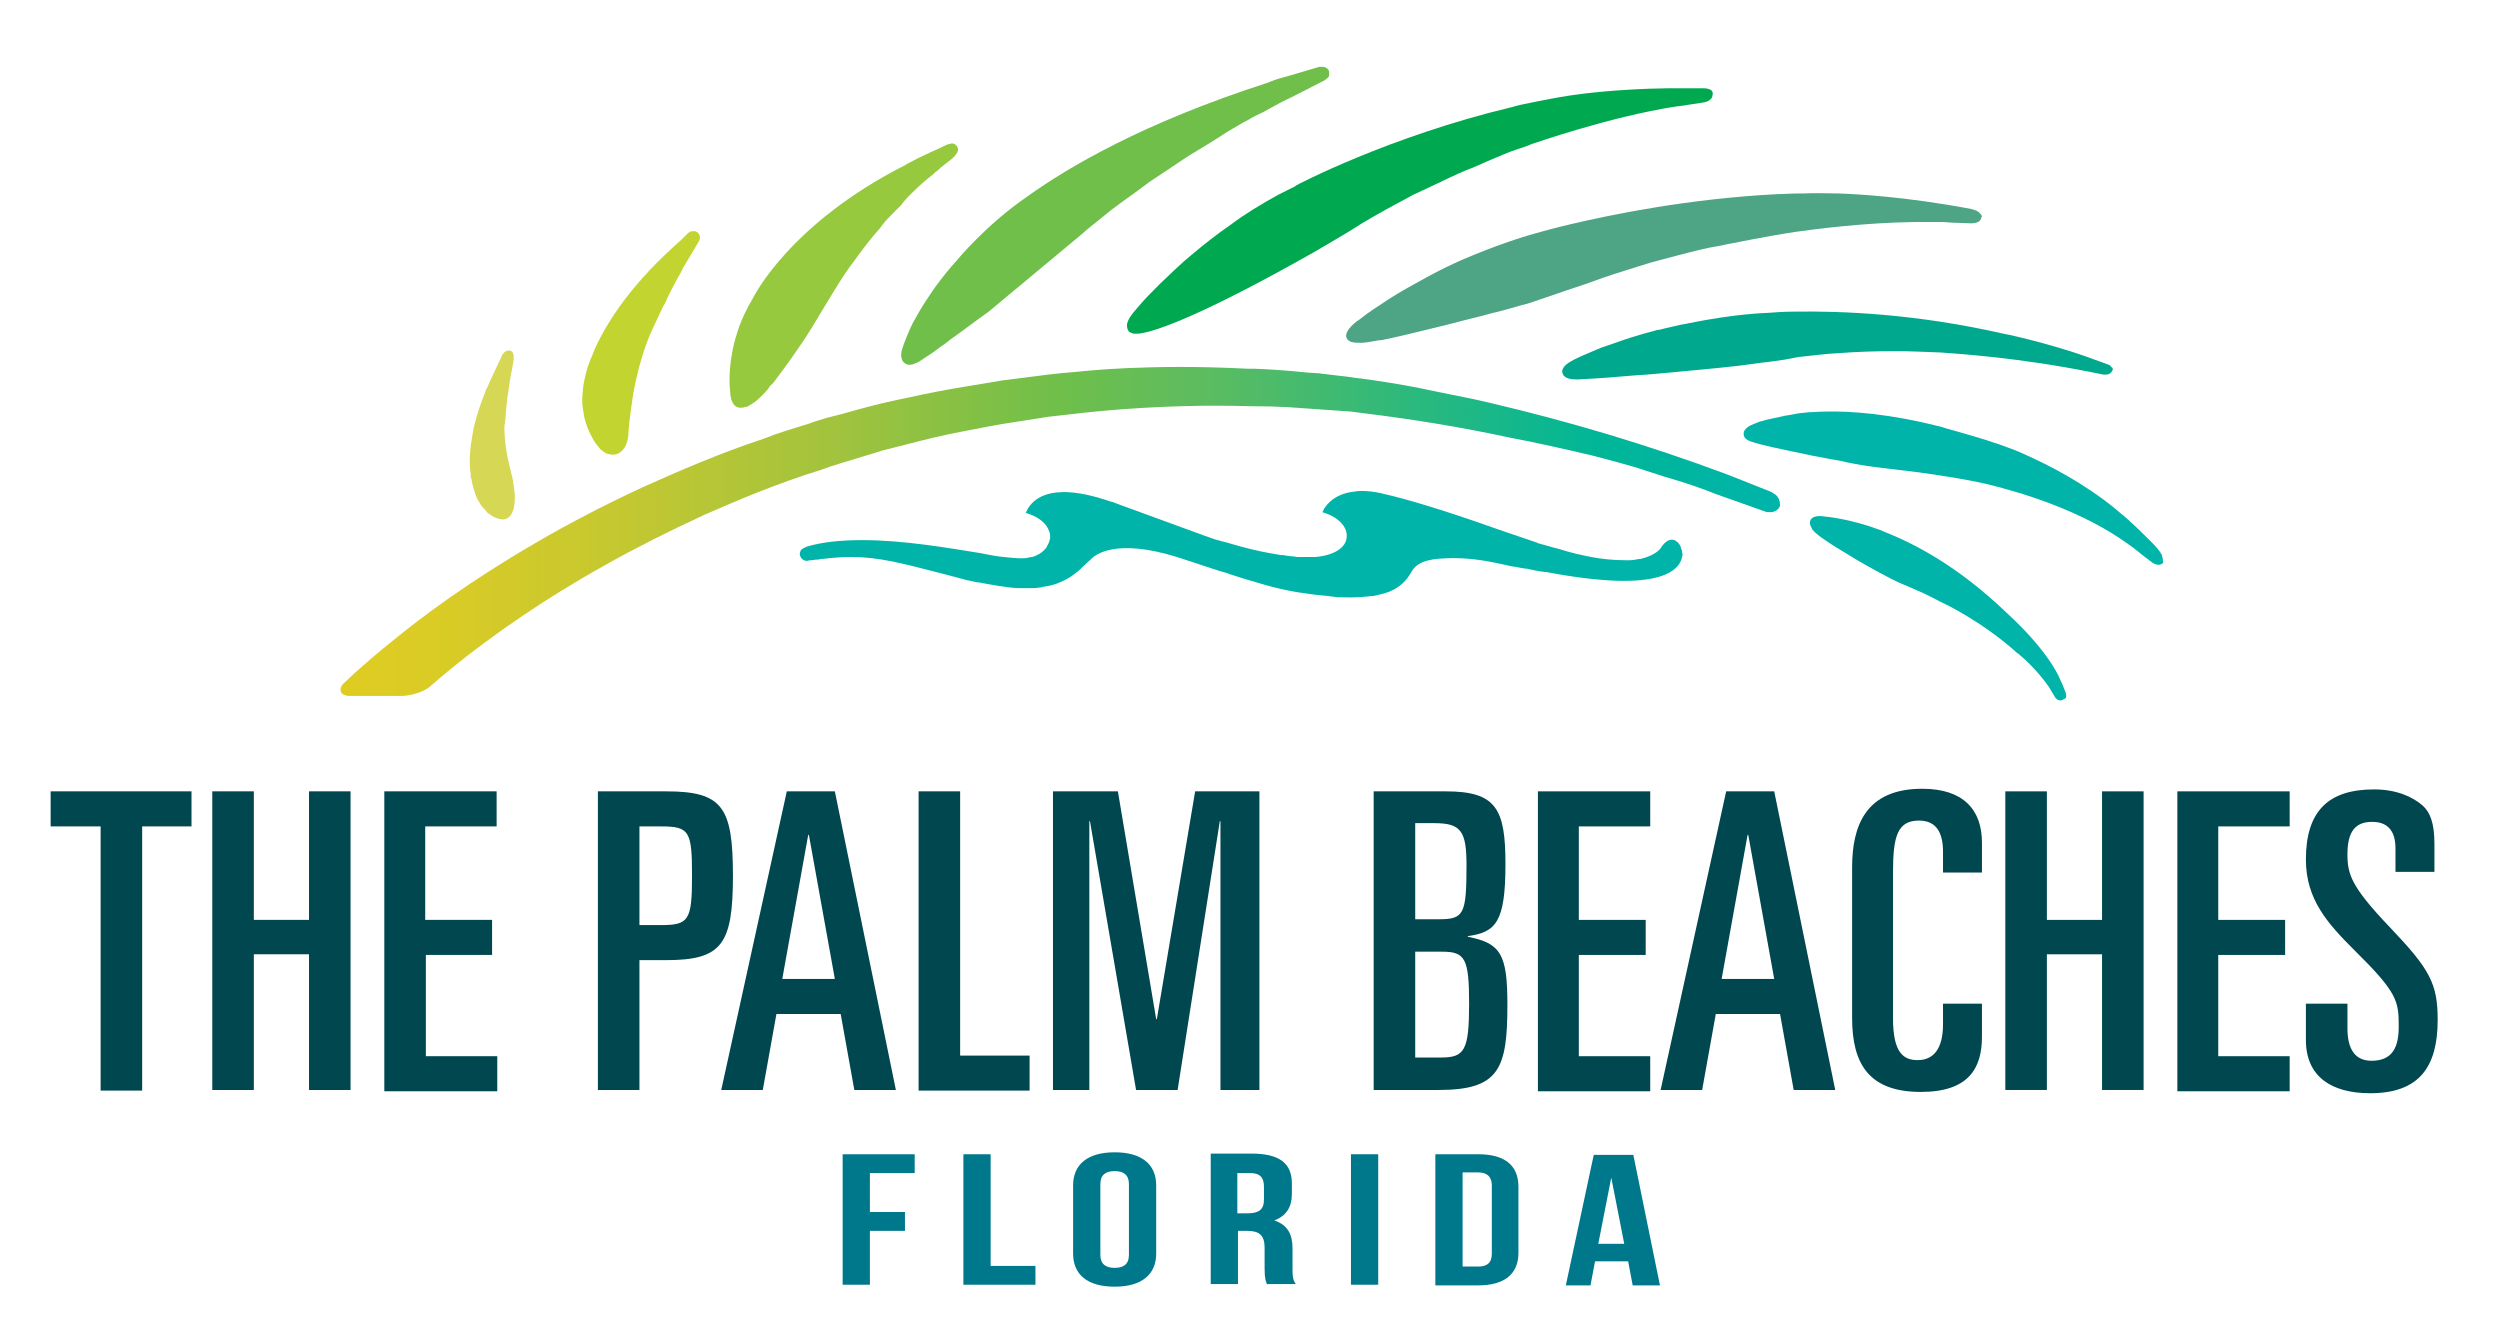
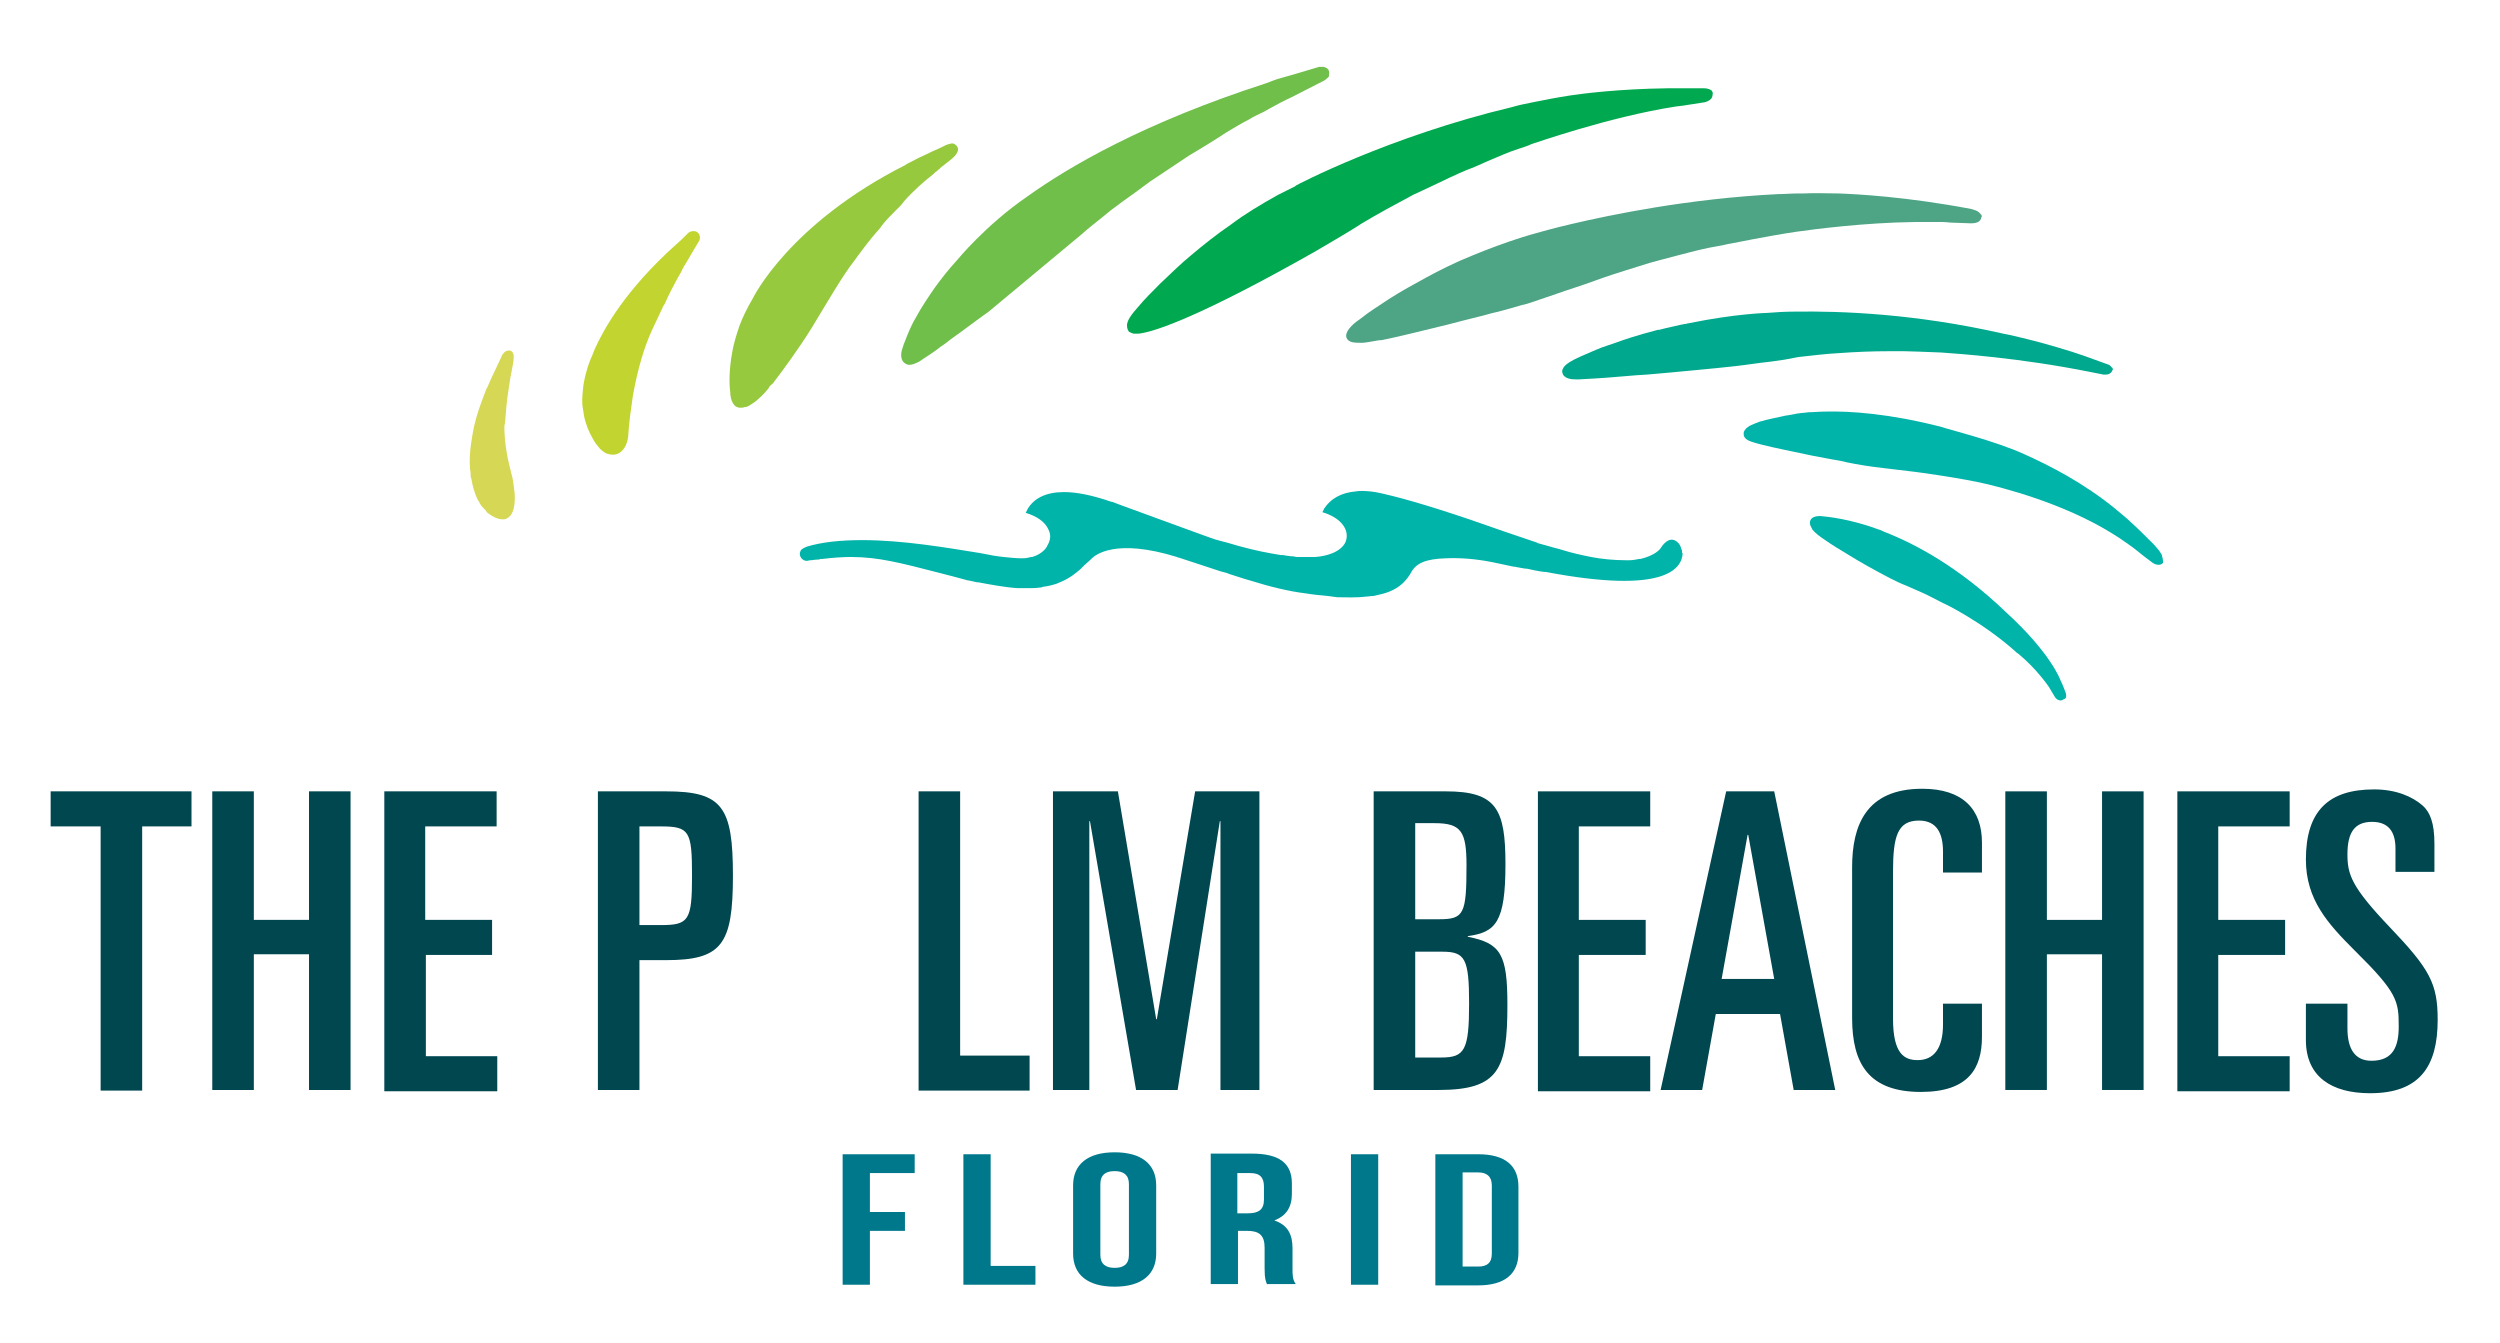
<svg xmlns="http://www.w3.org/2000/svg" version="1.1" id="Logo_2" x="0px" y="0px" viewBox="0 0 385.1 206.8" xml:space="preserve">
  <path fill="#D6D754" d="M77.8,65.1c0.1-1.2,0.2-3.1,0.6-5.5l0.2-1.3c0.2-1.1,0.4-2,0.5-2.7c0.1-0.9,0-1.4-0.5-1.6l-0.3,0  c-0.3,0-0.6,0.2-0.8,0.5l-0.1,0.1c-0.3,0.7-0.8,1.7-1.4,3c-0.3,0.6-0.6,1.3-0.9,2c-0.2,0.3-0.3,0.6-0.4,0.9  c-0.7,1.8-1.3,3.5-1.7,5.3c-0.2,1.1-0.8,3.8-0.6,6.3c0,0.3,0.1,0.6,0.1,0.9l0,0.3c0,0.1,0,0.3,0.1,0.4c0.2,1.2,0.5,2.2,0.9,3.1  l0.1,0.2c0.1,0.1,0.1,0.2,0.2,0.3c0.2,0.5,0.6,0.9,0.9,1.2c0.1,0.1,0.2,0.2,0.3,0.4c0.1,0.1,1.3,1.1,2.4,1.1l0,0  c0.2,0,0.4,0,0.6-0.1c0.9-0.4,1.3-1.5,1.3-3.2c0-0.4,0-0.8-0.1-1.3c-0.1-0.9-0.2-1.8-0.5-2.7l0,0l0-0.1c0,0-0.9-3-1-6.3  c0-0.2,0-0.5,0-0.7L77.8,65.1z" />
  <g>
    <path fill="#00788C" d="M134,186.7h5.4v2.9H134v8.3h-4.2v-20.1h11.1v2.9H134V186.7z" />
    <path fill="#00788C" d="M148.4,177.8h4.2V195h6.9v2.9h-11.1V177.8z" />
    <path fill="#00788C" d="M165.3,182.6c0-3.2,2.2-5.1,6.4-5.1c4.1,0,6.4,1.8,6.4,5.1v10.5c0,3.2-2.2,5.1-6.4,5.1   c-4.1,0-6.4-1.8-6.4-5.1V182.6z M169.5,193.3c0,1.4,0.8,2,2.2,2c1.3,0,2.2-0.5,2.2-2v-10.9c0-1.4-0.8-2-2.2-2c-1.3,0-2.2,0.5-2.2,2   V193.3z" />
    <path fill="#00788C" d="M195.2,197.9c-0.2-0.5-0.4-0.8-0.4-2.5v-3.2c0-1.9-0.8-2.6-2.7-2.6h-1.4v8.2h-4.2v-20.1h6.3   c4.3,0,6.2,1.5,6.2,4.6v1.6c0,2.1-0.9,3.4-2.7,4.1c2.1,0.7,2.8,2.2,2.8,4.3v3.1c0,1,0,1.7,0.5,2.4H195.2z M190.6,180.7v6.2h1.6   c1.6,0,2.5-0.5,2.5-2.1v-2c0-1.4-0.6-2.1-2.1-2.1H190.6z" />
    <path fill="#00788C" d="M208.1,177.8h4.2v20.1h-4.2V177.8z" />
    <path fill="#00788C" d="M221.1,177.8h6.6c4.2,0,6.2,1.8,6.2,5V193c0,3.2-2.1,5-6.2,5h-6.6V177.8z M225.3,180.7v14.4h2.4   c1.3,0,2.1-0.5,2.1-2v-10.5c0-1.4-0.8-2-2.1-2H225.3z" />
-     <path fill="#00788C" d="M255.7,198h-4.2l-0.7-3.7h-5.1l-0.7,3.7h-3.8l4.3-20.1h6.1L255.7,198z M246.2,191.6h4l-2-10.2L246.2,191.6z   " />
  </g>
  <g>
    <path fill="#004750" d="M7.8,121.9h21.7v5.4h-7.6v40.7h-6.4v-40.7H7.8V121.9z" />
    <path fill="#004750" d="M32.7,121.9h6.4v19.8h8.5v-19.8H54v46h-6.4V147h-8.5v20.9h-6.4V121.9z" />
    <path fill="#004750" d="M59.2,121.9h17.3v5.4h-11v14.4h10.3v5.4H65.6v15.6h11v5.4H59.2V121.9z" />
    <path fill="#004750" d="M92.1,121.9h10.5c8.7,0,10.3,2.4,10.3,13c0,10.6-1.7,13-10.3,13h-4.1v20h-6.4V121.9z M98.5,142.5h3.3   c4.3,0,4.8-0.7,4.8-7.6c0-6.9-0.4-7.6-4.8-7.6h-3.3V142.5z" />
-     <path fill="#004750" d="M121.2,121.9h7.4l9.4,46h-6.4l-2.1-11.7h-9.9l-2.1,11.7h-6.4L121.2,121.9z M120.5,150.8h8.1l-4-22.2h-0.1   L120.5,150.8z" />
    <path fill="#004750" d="M141.5,121.9h6.4v40.7h10.7v5.4h-17.1V121.9z" />
    <path fill="#004750" d="M162.1,121.9h10.1l5.9,35.1h0.1l5.9-35.1h9.9v46h-6v-41.4h-0.1l-6.5,41.4H175l-7.1-41.4h-0.1v41.4h-5.6   V121.9z" />
    <path fill="#004750" d="M211.6,121.9h11.1c7.8,0,9.2,2.7,9.2,11.2c0,9-1.5,10.5-5.8,11.1v0.1c5.1,1,6.1,2.7,6.1,10.5   c0,9.9-1.3,13.1-10.6,13.1h-10V121.9z M218,141.6h3.7c3.8,0,4.2-0.8,4.2-8.3c0-5.2-0.8-6.5-4.9-6.5h-3V141.6z M218,162.9h4   c3.6,0,4.3-1.1,4.3-8.3c0-6.9-0.6-8-4.1-8H218V162.9z" />
    <path fill="#004750" d="M236.9,121.9h17.3v5.4h-11v14.4h10.3v5.4h-10.3v15.6h11v5.4h-17.3V121.9z" />
    <path fill="#004750" d="M265.9,121.9h7.4l9.4,46h-6.4l-2.1-11.7h-9.9l-2.1,11.7h-6.4L265.9,121.9z M265.2,150.8h8.1l-4-22.2h-0.1   L265.2,150.8z" />
    <path fill="#004750" d="M285.3,133.6c0-6.4,2.1-12.1,10.8-12.1c6.3,0,9.2,3.2,9.2,8.3v4.6h-6v-3.2c0-2.9-1-4.8-3.7-4.8   c-3.3,0-4,2.4-4,7.9v22.6c0,5.4,1.7,6.4,3.8,6.4c2.4,0,3.9-1.7,3.9-5.5v-3.2h6v5.1c0,4.8-2,8.5-9.4,8.5c-8,0-10.6-4.3-10.6-11.4   V133.6z" />
    <path fill="#004750" d="M308.9,121.9h6.4v19.8h8.5v-19.8h6.4v46h-6.4V147h-8.5v20.9h-6.4V121.9z" />
    <path fill="#004750" d="M335.4,121.9h17.3v5.4h-11v14.4h10.3v5.4h-10.3v15.6h11v5.4h-17.3V121.9z" />
    <path fill="#004750" d="M355.2,154.6h6.4v3.8c0,3.1,1.1,5,3.7,5c3.4,0,4.2-2.3,4.2-5.3c0-3.9-0.2-5.2-6.8-11.7   c-4.1-4.1-7.5-7.8-7.5-14c0-7.5,3.5-10.8,10.5-10.8c3.4,0,5.9,1.1,7.5,2.5c1.1,1,1.8,2.6,1.8,5.9v4.3h-6v-3.6   c0-2.6-1.1-4.1-3.6-4.1c-2.6,0-3.8,1.5-3.8,5c0,3.1,0.6,5,6.5,11.2c6.2,6.5,7.4,8.7,7.4,14.3c0,7.2-2.8,11.3-10.4,11.3   c-5.9,0-9.9-2.5-9.9-8.2V154.6z" />
  </g>
  <path fill="#00B4AA" d="M259.1,85c0-0.1,0-0.3-0.1-0.4c-0.2-1-0.9-1.3-1.1-1.4c-1.1-0.4-2,1.1-2,1.1c-0.2,0.4-1.1,1.3-3.2,1.8  c-0.1,0-0.2,0-0.2,0c-0.5,0.1-1,0.2-1.5,0.2c-0.1,0-0.2,0-0.4,0c-0.1,0-0.1,0-0.2,0c-1.8,0-3.8-0.2-5.3-0.5  c-1.5-0.3-2.9-0.6-4.5-1.1c-0.6-0.2-1.2-0.3-1.8-0.5l-1.8-0.5c-0.1,0-0.1,0-0.2-0.1l-5.3-1.8l0,0c-7-2.5-13-4.4-17-5.4  c-1.2-0.3-2.4-0.6-3.4-0.7c-1-0.1-1.8-0.1-2.3,0c-2.2,0.2-3.8,1.1-4.8,2.6l-0.3,0.6l0.6,0.2c2.4,0.9,3.6,2.6,3,4.3  c-0.2,0.6-1.2,2.1-4.7,2.4l-0.6,0l-2,0c-0.2,0-0.4,0-0.8-0.1c-0.5,0-1-0.1-1.6-0.2l-0.3,0c-1.9-0.3-4-0.7-6.5-1.4  c-0.8-0.2-1.6-0.5-2.5-0.7l-1.1-0.3c-0.4-0.1-8.8-3.2-14.3-5.2c-0.5-0.2-1.1-0.4-1.6-0.6l-0.1,0c-2.9-1-5.3-1.5-7.3-1.5  c-2.7,0-4.6,0.9-5.6,2.6l-0.3,0.6l0.6,0.2c1.6,0.6,2.6,1.5,3,2.6c0.3,0.7,0.2,1.5-0.3,2.3c0,0.1-0.6,1.2-2.3,1.7c0,0,0,0-0.1,0  c-0.2,0-0.4,0.1-0.5,0.1c-0.4,0.1-0.7,0.1-1.1,0.1c-0.8,0-1.7-0.1-2.7-0.2c-1-0.1-2.2-0.3-3.6-0.6c-5-0.8-11.8-2-18.2-2  c-3.3,0-6.2,0.3-8.5,1c-0.5,0.2-0.8,0.4-0.9,0.5c0,0,0,0,0,0c-0.1,0.2-0.2,0.4-0.2,0.6c0,0.6,0.5,1.1,1.1,1.1l0.5-0.1l0,0l0.1,0  c0.3,0,0.6-0.1,1-0.1c0.2,0,0.3,0,0.5-0.1l0.3,0c1.6-0.2,3.1-0.3,4.4-0.3c4.2,0,7.6,0.9,13.8,2.5c1.1,0.3,2.4,0.6,3.8,1  c0.1,0,0.2,0.1,0.4,0.1v0c0,0,0.6,0.1,1.4,0.3c0.1,0,0.1,0,0.2,0c1.6,0.3,4.2,0.8,6.1,0.9l0,0c0.3,0,0.5,0,0.8,0l0,0  c0,0,0.1,0,0.1,0c0.2,0,0.3,0,0.5,0c0.1,0,0.1,0,0.2,0c0,0,0,0,0,0c0.6,0,1.2,0,1.8-0.1c0.1,0,0.3,0,0.4-0.1  c0.9-0.1,1.6-0.3,2.2-0.5c0.2-0.1,0.5-0.2,0.7-0.3c1.4-0.6,2.3-1.4,2.9-1.9l0.4-0.4c0.1-0.1,0.1-0.1,0.2-0.2l0,0l1-0.9  c0.7-0.8,3.9-3.3,13.3-0.4l0,0l0.2,0.1c0,0,0.1,0,0.1,0L188,88l0,0c0.4,0.1,0.7,0.2,1.1,0.3l0.2,0.1c1,0.3,2.1,0.7,3.2,1  c3.2,1,6.1,1.7,8.6,2c1.2,0.2,2.3,0.3,3.4,0.4L206,92c1.2,0,2.9,0.1,4.4-0.1c0.4,0,0.7-0.1,1.1-0.1c0,0,0.1,0,0.1,0  c0.9-0.2,1.8-0.4,2.5-0.7c1.7-0.7,2.6-1.8,3.2-2.8c0.8-1.6,2.4-2.2,5.4-2.3c2.3-0.1,4.7,0.1,7.2,0.6l3.3,0.7c0.1,0,0.1,0,0.2,0  c0.3,0.1,0.6,0.1,1,0.2l0.6,0.1l0.2,0c0.9,0.2,1.8,0.4,2.7,0.5l0.2,0h0c18.4,3.5,21-0.5,21.1-2.9c0,0,0,0,0,0  C259.1,85.3,259.1,85.1,259.1,85z" />
  <path fill="#00A94F" d="M263.7,14c0,0-0.1-0.1-0.1-0.1c-0.3-0.2-0.7-0.3-1.1-0.3l-0.2,0c-1.8,0-3.7,0-5.5,0  c-7.4,0.1-12.9,0.8-14.9,1.1c-2,0.3-4,0.7-6,1.1c-1,0.2-2,0.4-3,0.7c-18.9,4.5-33.2,12-33.3,12.1l-0.1,0.1c-1,0.5-1.8,0.9-2.6,1.3  c-2.7,1.5-5.2,3-7.3,4.6c-2.2,1.5-4.2,3.1-6.1,4.7c-1.6,1.3-3.1,2.8-4.8,4.4c-1.3,1.3-2.5,2.5-3.4,3.6c-0.2,0.2-0.4,0.5-0.6,0.7  c-0.5,0.6-1,1.3-1.1,2c0,0.3,0,0.7,0.3,1.1c0,0,0,0,0,0c0.2,0.1,0.4,0.2,0.7,0.3l0.1,0c0.1,0,0.2,0,0.3,0l0.1,0c0.3,0,0.5,0,0.9-0.1  c2.2-0.4,8.8-2.5,26.3-12.4c0.8-0.5,1.6-0.9,2.4-1.4c1.7-1,3.4-2,5.1-3.1c2.5-1.5,5.1-2.9,7.9-4.4c1-0.5,2-0.9,3-1.4  c1.7-0.8,3.5-1.7,5.2-2.4c1.1-0.4,2.2-0.9,3.3-1.4c1.7-0.7,3.2-1.4,4.8-1.9c0.6-0.2,1.3-0.4,1.9-0.7c0.1,0,11.9-4.2,22.3-5.8  c0.6-0.1,1.1-0.1,1.5-0.2l2.6-0.4c0.1,0,1.5-0.2,1.5-1.2C263.9,14.3,263.8,14.2,263.7,14C263.7,14,263.7,14,263.7,14z" />
  <path fill="#4EA585" d="M305.2,33.1c0,0,0-0.1-0.1-0.1c-0.2-0.3-0.5-0.5-0.8-0.6c-0.3-0.1-0.6-0.2-0.6-0.2l0,0  c-10-1.9-17.7-2.3-20.5-2.4c-1.8,0-3.6-0.1-5.4,0l-0.8,0c-1.1,0-2.1,0.1-3.1,0.1c-13.9,0.7-25.8,3.2-31.8,4.6c0,0,0,0,0,0  c-2.6,0.6-5.1,1.3-6.5,1.7c0,0,0,0,0,0c-0.2,0.1-0.4,0.1-0.6,0.2c0,0,0,0,0,0c0,0,0,0,0,0c-0.3,0.1-0.4,0.1-0.4,0.1l0,0  c-2.8,0.9-5.5,1.9-7.9,2.9c-2.5,1-4.9,2.2-7.1,3.4c-1.8,1-3.7,2-5.7,3.3c-1.8,1.2-3.1,2-4.2,2.9c-0.3,0.2-0.5,0.4-0.7,0.5  c-1.3,1-1.8,1.9-1.6,2.5c0.3,0.8,1.3,0.8,2.1,0.8c0.1,0,0.3,0,0.4,0c0.4,0,1.4-0.2,2.6-0.4c0,0,0.1,0,0.1,0c0.1,0,0.1,0,0.2,0  c2.5-0.5,5.7-1.3,10.2-2.4c1.5-0.4,3.1-0.8,4.7-1.2c0.9-0.2,1.8-0.5,2.7-0.7c1.3-0.3,2.6-0.7,4-1.1c1-0.2,2-0.6,2.9-0.9  c0.4-0.1,0.8-0.3,1.2-0.4c0.9-0.3,1.7-0.6,2.6-0.9c1.9-0.6,3.9-1.3,5.8-2c2.3-0.8,4.7-1.5,7.2-2.3c0.4-0.1,2.9-0.8,4.5-1.2  c0,0,0,0,0,0c0.1,0,0.3-0.1,0.4-0.1c1.9-0.5,3.8-1,5.7-1.3c0.7-0.1,1.3-0.3,2-0.4v0c0,0,5.9-1.2,10-1.8c2.8-0.4,10.5-1.4,18.2-1.5  c1.5,0,2.9,0,4.3,0c0.6,0,1.1,0.1,1.6,0.1l2.8,0.1c1,0,1.5-0.3,1.6-0.9C305.3,33.4,305.3,33.2,305.2,33.1  C305.2,33.1,305.2,33.1,305.2,33.1z" />
  <path fill="#00A98E" d="M325.4,56.7c0-0.1,0-0.1-0.1-0.1l-0.1-0.1c-0.1-0.2-0.3-0.3-0.6-0.4l-3.6-1.3c-2-0.7-6.1-2-11.4-3.2l-1-0.2  c-13.6-3.1-25-3.5-32.1-3.4c-1.6,0-3,0.1-4.3,0.2l0,0c0,0-4.8,0.1-12.1,1.6c0,0,0,0,0,0c-0.2,0-0.3,0.1-0.5,0.1  c-0.2,0-0.4,0.1-0.6,0.1c0,0,0,0,0,0c-1.2,0.3-2.3,0.5-3.4,0.8c0,0-0.1,0-0.1,0l-0.1,0c-3.5,0.9-5.7,1.7-5.7,1.7l0,0  c-0.6,0.2-1.1,0.4-1.7,0.6c-0.4,0.1-0.8,0.3-1.2,0.4c-1.3,0.5-2.3,1-3.3,1.4c-1.6,0.7-2.2,1.2-2.4,1.4c-0.3,0.3-0.6,0.8-0.4,1.2  c0.1,0.5,0.7,0.8,1.3,0.9c0.2,0,0.8,0.1,1.9,0c2.1-0.1,4.9-0.3,8.2-0.6l1.6-0.1c1.1-0.1,2.2-0.2,3.4-0.3c3.1-0.3,6.6-0.6,10.2-1  c1.8-0.2,3.6-0.5,5.5-0.7l2.1-0.3L277,55c2-0.2,4.1-0.5,6.2-0.6c2.7-0.2,5.3-0.3,7.9-0.3c0.7,0,1.5,0,2.2,0v0c0,0,3.8,0.1,5.7,0.2  c2.7,0.2,12,0.8,23,3l2,0.4c0.2,0,0.3,0,0.4,0c0.5,0,0.9-0.3,1-0.7C325.5,57,325.5,56.9,325.4,56.7z" />
  <path fill="#00B4AA" d="M333,85.5c0-0.1-0.1-0.2-0.1-0.2c-0.5-0.9-1.8-2.1-1.8-2.1l0,0c-0.8-0.8-1.9-1.9-2.8-2.7  c-0.7-0.7-1.5-1.3-2.2-1.9c-0.1-0.1-0.1-0.1-0.1-0.1l0,0c-5-4.1-10.3-6.8-14.1-8.5c0,0,0,0,0,0c-4.5-2.1-12.7-4.1-12.7-4.2l0,0  c-8.1-2.1-14.2-2.5-18.1-2.4c-0.8,0-1.7,0.1-2.5,0.1c-0.6,0.1-1.2,0.1-1.7,0.2c-0.2,0-0.4,0.1-0.5,0.1c-0.2,0-0.4,0.1-0.6,0.1  c-0.4,0.1-0.8,0.1-1.1,0.2c-1.3,0.3-2.5,0.5-3.4,0.8c0,0-0.1,0-0.1,0c-0.8,0.3-1.3,0.5-1.7,0.7c-0.5,0.3-1,0.8-0.9,1.3  c0,0.8,1,1.1,1.7,1.3c0.3,0.1,0.7,0.2,1.1,0.3c1.9,0.5,4.6,1,7.8,1.7c1,0.2,2.1,0.4,3.2,0.6c0.6,0.1,1.3,0.2,2,0.4  c1.9,0.4,3.9,0.7,5.7,0.9c0.8,0.1,1.6,0.2,2.5,0.3c0.8,0.1,1.6,0.2,2.5,0.3l0,0c0,0,6.9,0.9,11.1,1.9c5.7,1.4,14.7,4.2,21.6,9.2  c0.6,0.4,1.1,0.8,1.6,1.2c0.4,0.3,0.7,0.6,1,0.8l1.2,0.9c0.3,0.2,0.6,0.3,0.9,0.3c0.3,0,0.5-0.1,0.7-0.3  C333.2,86.2,333.1,85.8,333,85.5z" />
  <path fill="#00B4AA" d="M318.2,106.7l-0.2-0.5c0,0-0.2-0.6-0.6-1.4l0,0c0,0-1.4-4.1-8.4-10.5c0,0,0,0,0,0  c-7.2-6.9-13.9-10.5-18.8-12.4c0,0,0,0,0,0c-0.1-0.1-0.3-0.1-0.4-0.2c-0.1,0-0.2-0.1-0.3-0.1c-4.6-1.7-8-2-9-2.1c0,0-0.1,0-0.1,0  c-0.1,0-0.2,0-0.2,0c-0.6,0-1.1,0.2-1.3,0.6c-0.2,0.4-0.1,0.8,0.2,1.3l0.1,0.2c0.5,0.6,1.2,1.1,2.1,1.7c1,0.7,2,1.3,3,1.9  c2.4,1.5,4.6,2.7,6.9,3.9c0.8,0.4,1.6,0.8,2.4,1.1c0.5,0.2,1.1,0.5,1.6,0.7c1.2,0.5,2.4,1.1,4.1,2c0.1,0,5.9,2.8,11.1,7.4  c0.2,0.2,0.3,0.3,0.5,0.4c0,0,0,0,0,0c2.9,2.4,4.7,5.1,4.7,5.1l0,0c0.1,0.2,0.2,0.3,0.3,0.5l0.6,1c0.2,0.4,0.6,0.6,0.9,0.6  c0.2,0,0.4-0.1,0.5-0.2C318.4,107.6,318.3,107.1,318.2,106.7z" />
  <path fill="#C1D42F" d="M107.3,35.7c-0.2-0.1-0.3-0.1-0.5-0.1c-0.4,0-0.7,0.2-0.8,0.3l-0.4,0.4c-0.4,0.4-0.9,0.9-1.5,1.4  c-7.8,7-11.1,13-12.5,16.1l0,0c0,0,0,0,0,0c-0.3,0.8-0.5,1.3-0.7,1.7c-0.5,1.3-1,3.1-1.1,4.5c0,0,0,0,0,0c-0.1,1-0.2,2,0,3  c0.1,0.7,0.2,1.5,0.5,2.3c0.3,1,0.8,1.9,1.2,2.6c0.3,0.5,0.6,0.8,0.9,1.2c0.1,0.1,0.4,0.4,0.9,0.7c0.5,0.2,2.1,0.8,3.1-1.2  c0.2-0.5,0.4-1.1,0.4-1.9c0.1-1.6,0.4-3.8,0.7-5.8c0.7-3.9,1.7-7.4,3-10.2c0.6-1.3,1.2-2.5,1.7-3.6c0.1-0.1,0.1-0.2,0.2-0.3  c0.6-1.4,1.3-2.7,2-4c0.3-0.5,0.6-1,0.8-1.5c0.3-0.5,0.6-1,0.9-1.5c0.1-0.2,0.3-0.5,0.4-0.7l1.2-2C108,36.5,107.7,35.9,107.3,35.7z" />
  <path fill="#96C93D" d="M139.9,30.3C139.9,30.3,139.9,30.3,139.9,30.3c0.1-0.1,0.1-0.1,0.2-0.2c0,0,0.1-0.1,0.1-0.1  c0.6-0.6,1.9-1.9,3.6-3.2c0.1-0.1,0.2-0.2,0.3-0.3c0.2-0.1,0.3-0.2,0.5-0.4c0.1-0.1,0.2-0.1,0.2-0.2c0.5-0.4,1-0.8,1.4-1.1l0.5-0.4  c1.1-1,1-1.6,0.6-2c-0.3-0.3-0.6-0.4-1.1-0.2c-0.2,0-0.3,0.1-0.6,0.2l-0.8,0.4c-0.7,0.3-1.6,0.7-2.6,1.2c-0.7,0.3-1.4,0.7-2.2,1.1  c-0.2,0.1-0.4,0.2-0.5,0.3c-18,9.1-23.5,20.5-23.5,20.5c-1,1.7-1.6,3-2.1,4.3c-0.5,1.5-0.9,2.8-1.1,4c-0.5,2.7-0.5,4.9-0.3,6.3  c0,0.1,0,0.2,0,0.3c0.1,0.8,0.4,1.6,1,1.9c0,0,0.1,0,0.1,0c0.1,0,0.1,0.1,0.2,0.1c0.1,0,0.2,0,0.3,0l0,0c0,0,0.1,0,0.2,0  c0,0,0,0,0,0c0,0,0,0,0,0c0.1,0,0.2,0,0.4-0.1l0,0c0,0,0,0,0.1,0c0,0,0.1,0,0.1,0c0,0,0.1,0,0.2-0.1c0,0,0.1,0,0.1,0c0,0,0,0,0,0  c0.3-0.2,0.7-0.4,1.1-0.7c0.6-0.5,1.3-1.1,2.1-2.1c0-0.1,0.1-0.1,0.1-0.2c0.1-0.1,0.2-0.3,0.4-0.4c0,0,0.1-0.1,0.1-0.1  c0,0,0.2-0.2,0.4-0.5c0,0,0,0,0,0c0,0,0,0,0,0c1-1.3,3.8-5.1,5.7-8.2c2.3-3.8,4.8-8.1,6.4-10.1c0,0,0,0,0,0c0.4-0.6,0.9-1.2,1.4-1.9  c0.9-1.2,1.8-2.3,2.7-3.3l0.2-0.3c0.6-0.8,1.4-1.6,2.1-2.3c0.3-0.3,0.6-0.6,0.9-0.9C139.1,31.2,139.5,30.7,139.9,30.3L139.9,30.3z" />
  <path fill="#6FBF4A" d="M204.7,10.9c-0.1-0.3-0.4-0.5-0.8-0.6c-0.3,0-0.6,0-0.7,0l-3.7,1.1h0c0,0,0,0,0,0l-2.1,0.6  c-0.8,0.2-1.5,0.5-2.3,0.8c-18.9,6.1-30.5,12.9-36.9,17.5c0,0,0,0,0,0c-6.4,4.4-10.8,9.8-10.8,9.8l0,0c-1.2,1.3-2.3,2.7-3.4,4.2  c-1.1,1.6-2.1,3.1-2.8,4.4c-0.8,1.3-1.3,2.6-1.7,3.6c-0.2,0.5-0.4,1-0.5,1.4c-0.1,0.2-0.4,1.3,0.1,2c0.2,0.2,0.5,0.5,1,0.5h0  c0.4,0,0.9-0.2,1.5-0.5c0.4-0.3,0.9-0.6,1.5-1c0.6-0.4,1.2-0.8,1.8-1.3c0.5-0.3,1-0.7,1.5-1.1c0.6-0.4,1.2-0.9,1.8-1.3  c0.7-0.5,1.5-1.1,2.3-1.7c0.6-0.4,1.2-0.9,1.8-1.3l14.3-11.9c1.1-1,2.3-1.9,3.4-2.8l1.1-0.9c1.2-0.9,2.4-1.8,3.7-2.7  c0.8-0.6,1.5-1.1,2.3-1.7l6-4c2-1.2,4-2.4,5.8-3.6c1.2-0.7,2.3-1.4,3.5-2c0.6-0.4,1.3-0.7,1.9-1c0.5-0.2,0.9-0.5,1.3-0.7  c1.1-0.6,2.2-1.2,3.3-1.7l4.7-2.4c0.5-0.2,0.8-0.5,1.1-0.8C204.7,11.5,204.8,11.2,204.7,10.9z" />
  <linearGradient id="SVGID_1_" gradientUnits="userSpaceOnUse" x1="274.122" y1="81.866" x2="52.324" y2="81.866">
    <stop offset="0" style="stop-color:#00B4AA" />
    <stop offset="0.126" style="stop-color:#00B697" />
    <stop offset="0.4" style="stop-color:#5DBC60" />
    <stop offset="0.5" style="stop-color:#6FBF4A" />
    <stop offset="0.661" style="stop-color:#A3C33D" />
    <stop offset="0.808" style="stop-color:#C5C830" />
    <stop offset="0.925" style="stop-color:#D9CB26" />
    <stop offset="1" style="stop-color:#E0CC21" />
  </linearGradient>
-   <path fill="url(#SVGID_1_)" d="M273.5,76.2c-0.3-0.2-0.5-0.3-0.6-0.4l-6.8-2.7c-12.3-4.6-24.5-8.2-36.4-11c-1.3-0.3-3-0.7-5.1-1.1  c-1.6-0.3-3.3-0.7-4.9-1c-0.3-0.1-0.6-0.1-0.9-0.2c-3.1-0.6-6.2-1.1-9.2-1.5c-0.3,0-0.6-0.1-0.9-0.1c-0.2,0-0.4-0.1-0.6-0.1  c-0.8-0.1-1.6-0.2-2.5-0.3c-0.8-0.1-1.6-0.2-2.5-0.3l-1.6-0.1c-2.9-0.3-5.6-0.5-8.2-0.6l-0.6,0c-0.2,0-0.3,0-0.5,0  c-15.2-0.8-25.5,0.4-25.6,0.4l0,0c-2.3,0.2-4.5,0.4-6.7,0.7l-5.5,0.7l-5.4,0.9c-3.1,0.5-6.2,1.1-8.9,1.7l-1.9,0.4  c-2.9,0.6-5.8,1.4-8.6,2.2l-2,0.5c-1,0.3-2.1,0.6-3.1,1c-2.3,0.7-4.7,1.4-6.9,2.3c-6.7,2.2-12.9,4.9-18.7,7.5  c-5.8,2.7-11.2,5.5-16,8.3c-10.4,6-17.9,11.6-22.4,15.3c-2.4,1.9-4.2,3.5-5.9,5l-1.7,1.6c-0.2,0.2-0.6,0.7-0.4,1.2  c0.1,0.4,0.5,0.6,1.1,0.7l0.4,0l0,0h8c0,0,2.7-0.1,4.3-1.5c1.6-1.4,3.4-2.9,5.7-4.7c4.3-3.3,11.4-8.5,21.3-14  c4.6-2.6,9.8-5.2,15.2-7.7c5.5-2.4,11.4-4.9,17.9-6.9c2.1-0.8,4.4-1.4,6.6-2.1c1-0.3,2-0.6,2.9-0.9l2-0.5c2.7-0.7,5.4-1.4,8.2-2  l2-0.4c2.6-0.5,5.5-1.1,8.3-1.5l5.1-0.8l5.3-0.6c5.6-0.6,11.5-1,18.7-1.1l2.6,0c2.3,0,4.5,0.1,6.7,0.1l0.3,0c1,0,2,0.1,3,0.1l10,0.7  c0.8,0.1,1.6,0.2,2.3,0.3c7.3,0.9,14.7,2.1,22.1,3.7c4.3,0.8,8.6,1.8,12.9,2.8c2.5,0.7,5.5,1.4,8.1,2.3l2.8,0.9  c3.1,0.9,5.8,1.8,8,2.7l7.6,2.7c0.2,0.1,0.5,0.1,0.8,0.1c0.7,0,1.3-0.4,1.5-1C274.2,77.2,274,76.6,273.5,76.2z" />
</svg>